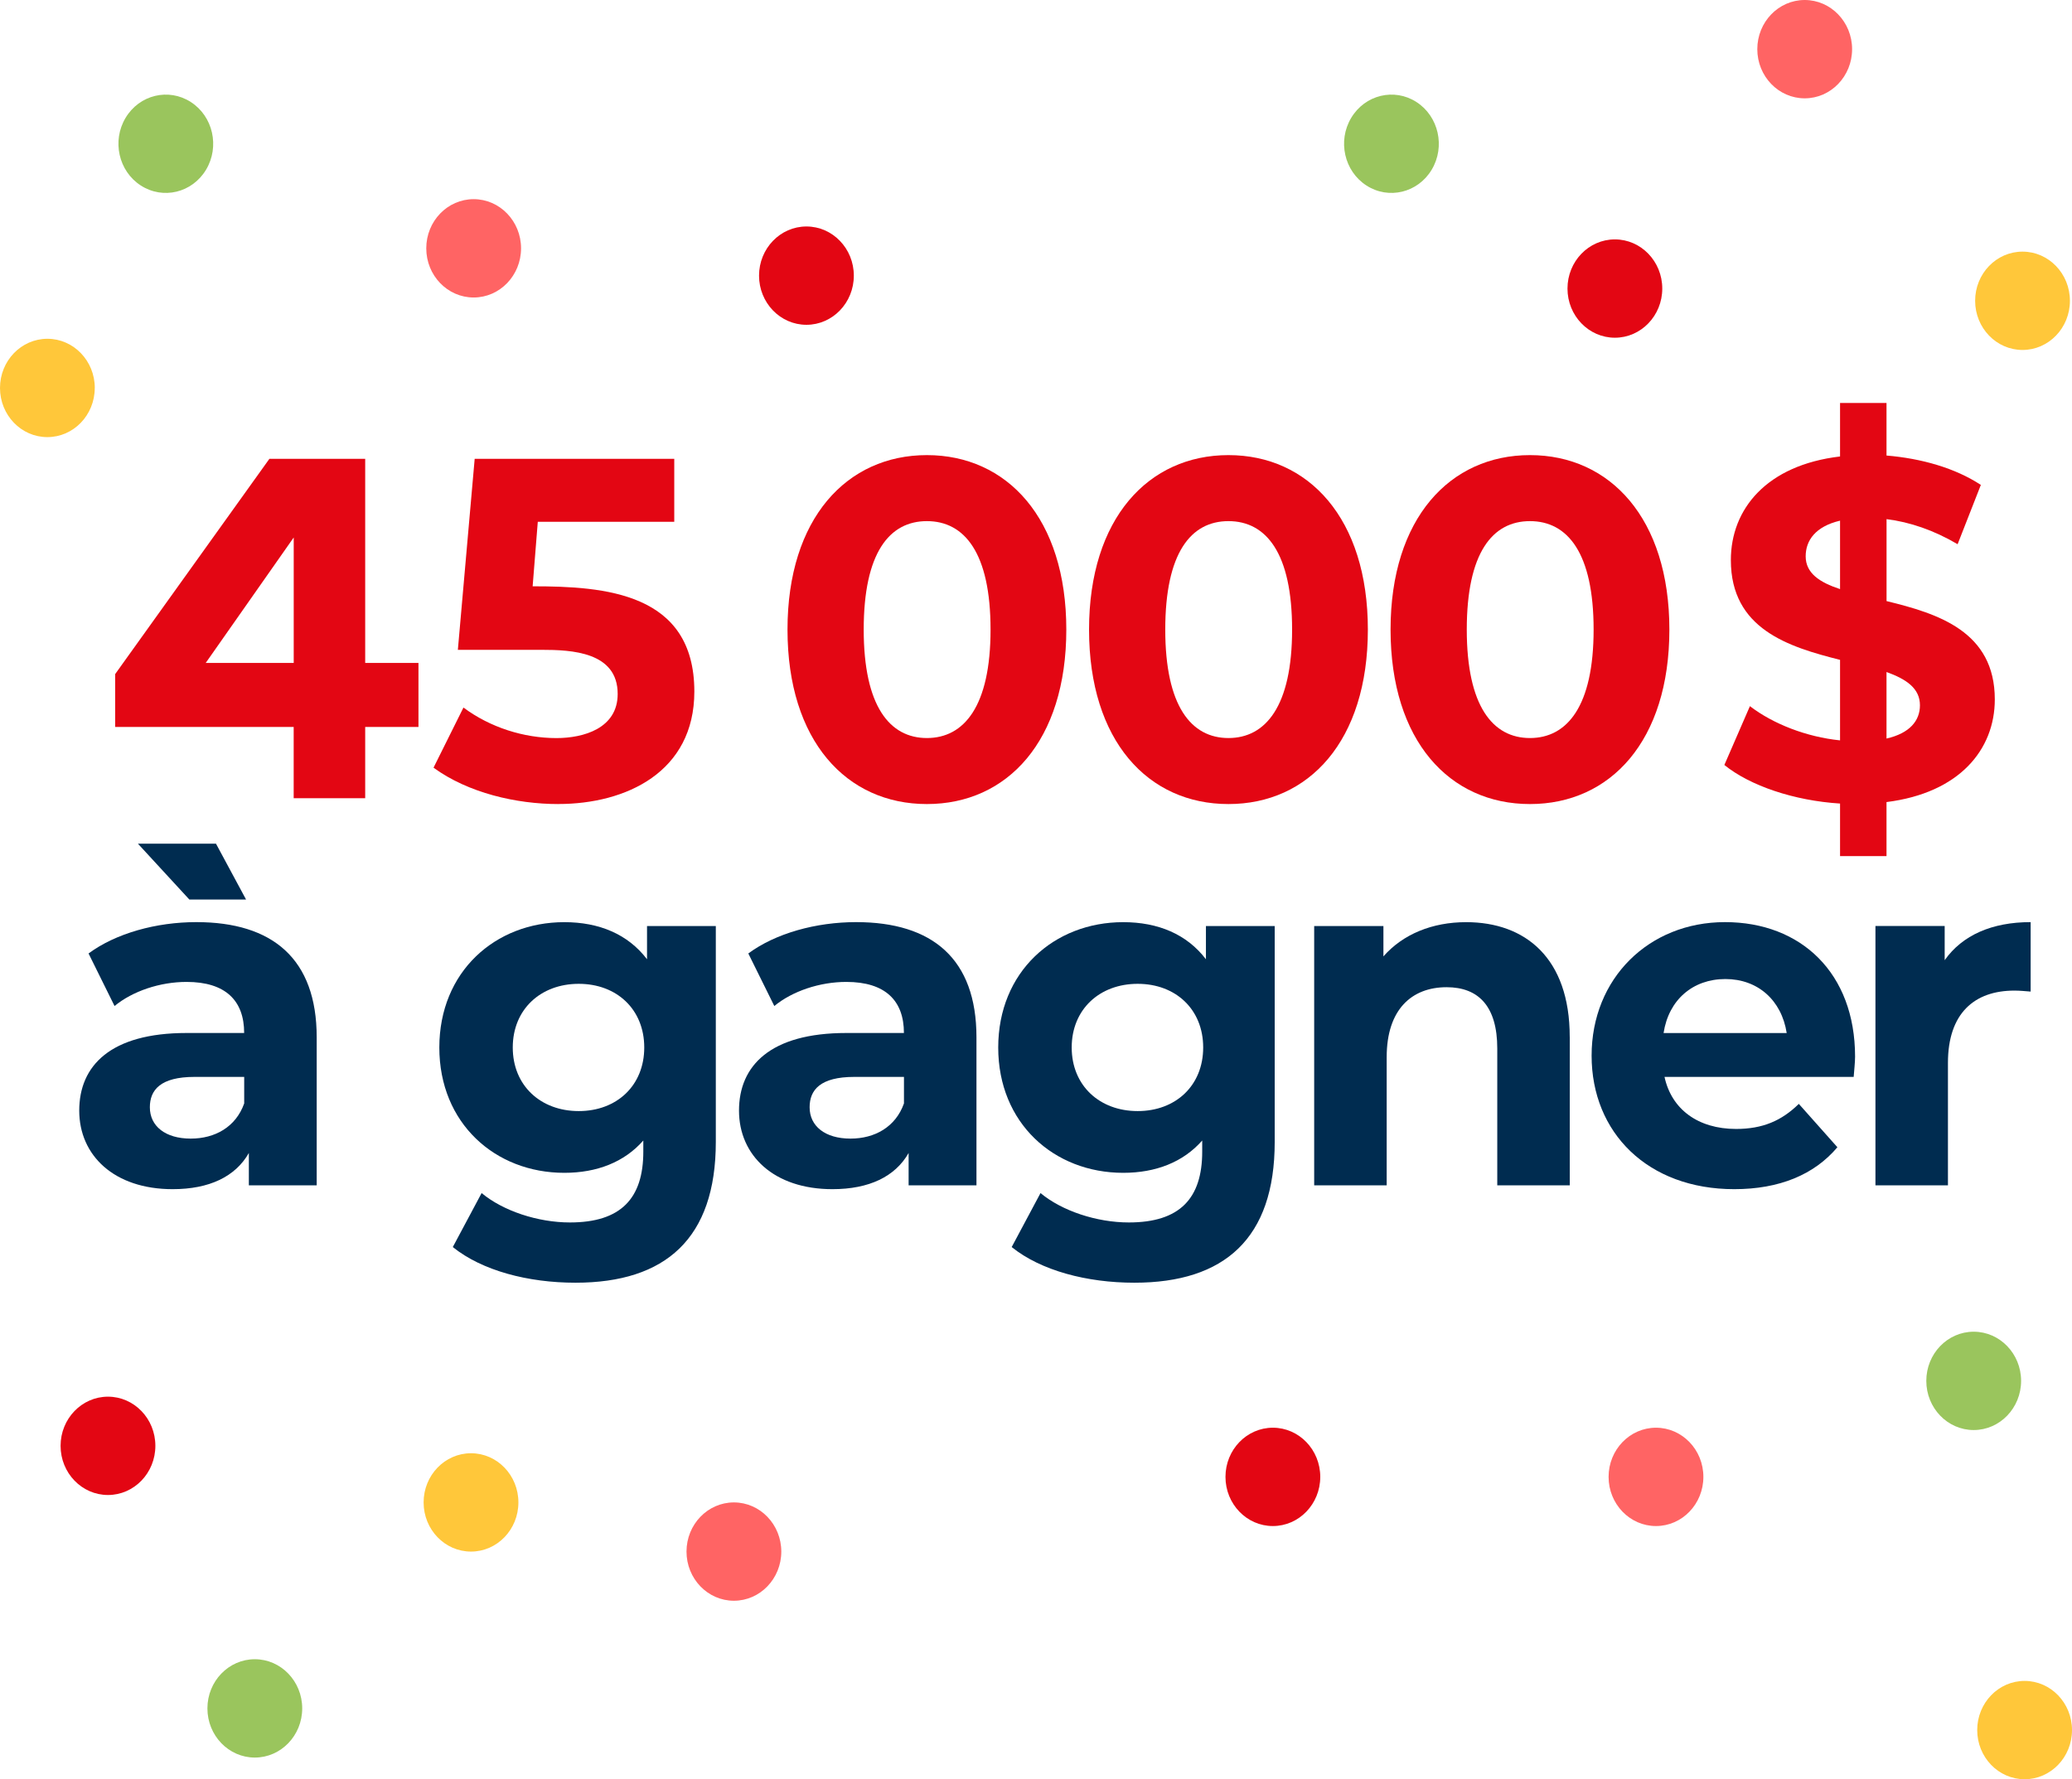
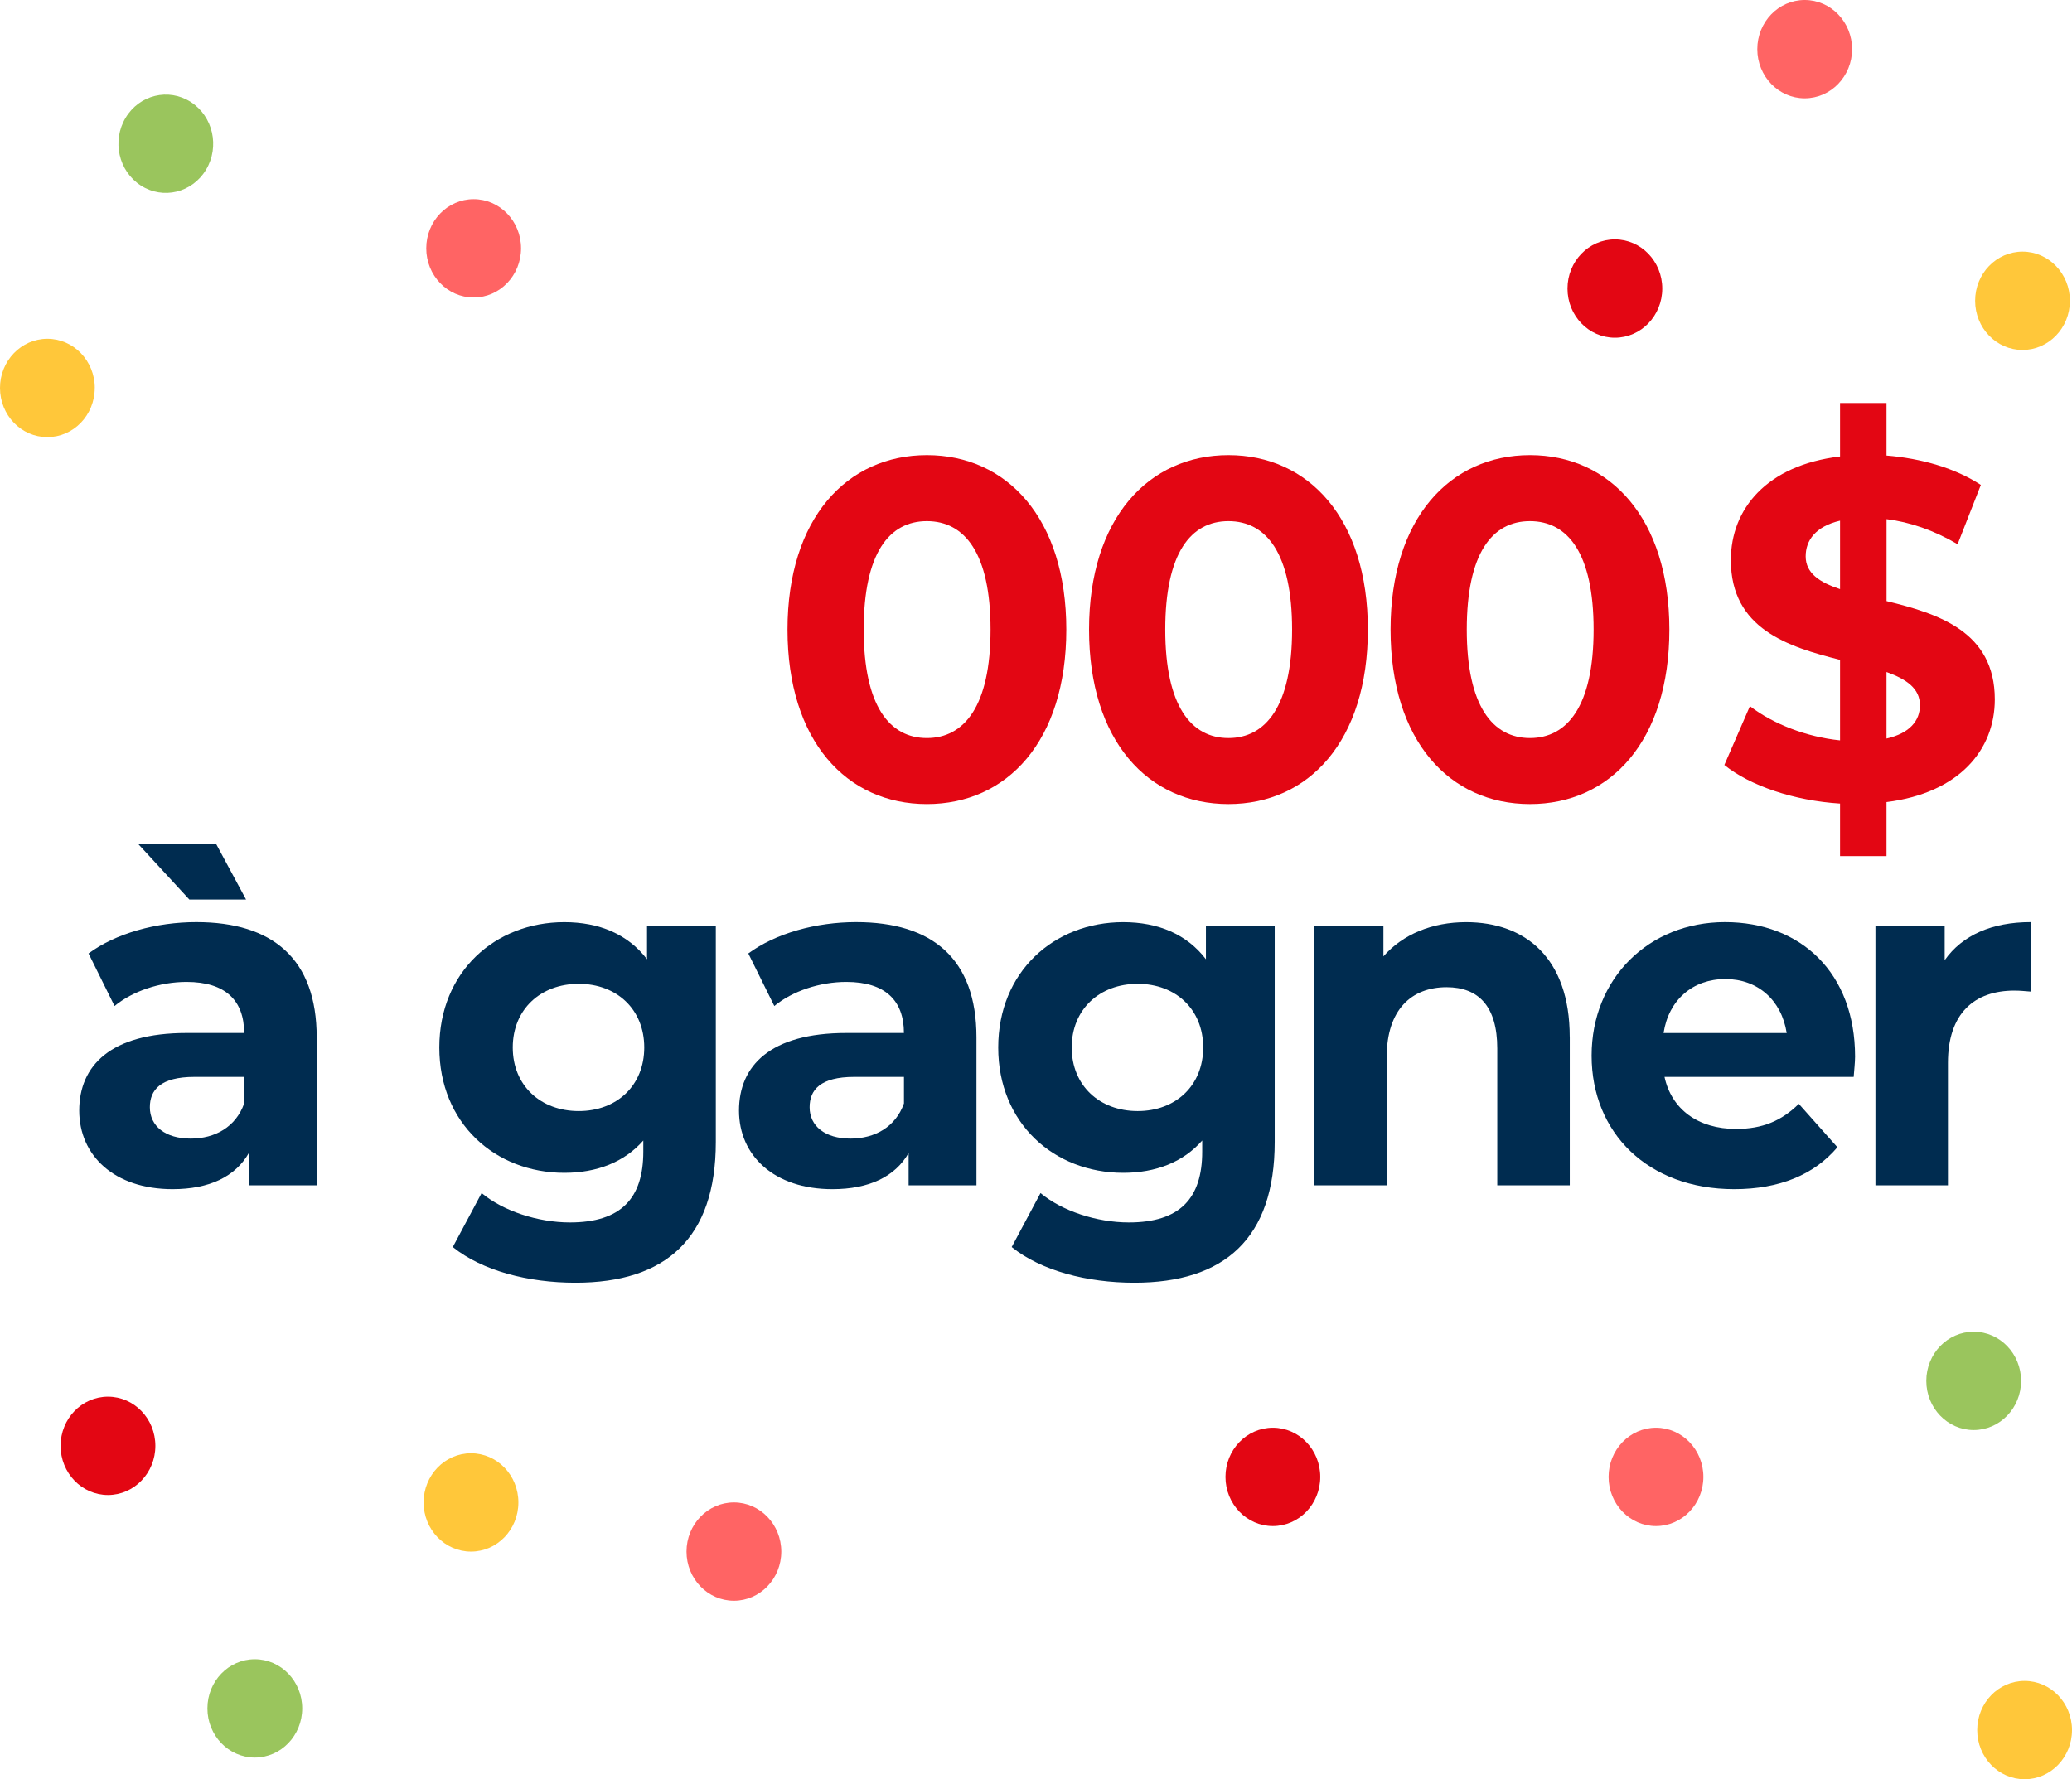
<svg xmlns="http://www.w3.org/2000/svg" width="489" height="420" viewBox="0 0 489 420" fill="none">
  <g clip-path="url(#clip0_128_7823)">
    <path d="M22.361 91.579C22.361 97.987 17.351 103.186 11.176 103.186C5 103.186 0 97.987 0 91.579C0 85.172 5.01 79.973 11.185 79.973C17.361 79.973 22.37 85.172 22.37 91.579" fill="#FFC73A" />
    <path d="M488.509 71.006C488.509 77.414 483.499 82.612 477.324 82.612C471.148 82.612 466.139 77.414 466.139 71.006C466.139 64.598 471.148 59.4 477.324 59.4C483.499 59.4 488.509 64.598 488.509 71.006Z" fill="#FFC73A" />
    <path d="M392.302 68.117C392.302 74.525 387.292 79.723 381.117 79.723C374.941 79.723 369.932 74.525 369.932 68.117C369.932 61.709 374.941 56.511 381.117 56.511C387.292 56.511 392.302 61.709 392.302 68.117Z" fill="#E30613" />
-     <path d="M201.507 65.068C201.507 71.476 196.497 76.674 190.322 76.674C184.146 76.674 179.137 71.476 179.137 65.068C179.137 58.66 184.146 53.462 190.322 53.462C196.497 53.462 201.507 58.66 201.507 65.068Z" fill="#E30613" />
    <path d="M48.633 40.057C45.377 45.505 38.479 47.174 33.238 43.795C27.987 40.416 26.378 33.259 29.635 27.821C32.891 22.372 39.789 20.703 45.03 24.082C50.281 27.461 51.89 34.618 48.633 40.057Z" fill="#9AC55D" />
-     <path d="M337.888 40.057C334.632 45.505 327.734 47.174 322.493 43.795C317.242 40.416 315.633 33.259 318.89 27.821C322.146 22.372 329.044 20.703 334.285 24.082C339.526 27.461 341.145 34.618 337.888 40.057Z" fill="#9AC55D" />
    <path d="M437.101 11.606C437.101 18.014 432.091 23.212 425.916 23.212C419.74 23.212 414.73 18.014 414.73 11.606C414.73 5.198 419.74 0 425.916 0C432.091 0 437.101 5.198 437.101 11.606Z" fill="#FF6464" />
    <path d="M122.97 58.62C122.97 65.028 117.96 70.227 111.785 70.227C105.609 70.227 100.6 65.028 100.6 58.62C100.6 52.213 105.609 47.014 111.785 47.014C117.96 47.014 122.97 52.213 122.97 58.62Z" fill="#FF6464" />
    <path d="M36.667 341.306C36.667 347.714 31.658 352.912 25.482 352.912C19.307 352.912 14.297 347.714 14.297 341.306C14.297 334.898 19.307 329.7 25.482 329.7C31.658 329.7 36.667 334.898 36.667 341.306Z" fill="#E30613" />
    <path d="M311.587 348.634C311.587 355.042 306.577 360.24 300.402 360.24C294.227 360.24 289.217 355.042 289.217 348.634C289.217 342.226 294.227 337.028 300.402 337.028C306.577 337.028 311.587 342.226 311.587 348.634Z" fill="#E30613" />
    <path d="M71.322 403.286C71.322 409.693 66.312 414.892 60.136 414.892C53.961 414.892 48.951 409.693 48.951 403.286C48.951 396.878 53.961 391.679 60.136 391.679C66.312 391.679 71.322 396.878 71.322 403.286Z" fill="#9AC55D" />
    <path d="M476.986 325.971C476.986 332.379 471.976 337.577 465.8 337.577C459.625 337.577 454.615 332.379 454.615 325.971C454.615 319.563 459.625 314.365 465.8 314.365C471.976 314.365 476.986 319.563 476.986 325.971Z" fill="#9AC55D" />
    <path d="M184.388 366.268C184.388 372.676 179.378 377.874 173.203 377.874C167.027 377.874 162.018 372.676 162.018 366.268C162.018 359.86 167.027 354.662 173.203 354.662C179.378 354.662 184.388 359.86 184.388 366.268Z" fill="#FF6464" />
    <path d="M402.003 348.634C402.003 355.042 396.994 360.24 390.818 360.24C384.643 360.24 379.633 355.042 379.633 348.634C379.633 342.226 384.643 337.028 390.818 337.028C396.994 337.028 402.003 342.226 402.003 348.634Z" fill="#FF6464" />
    <path d="M489 408.404C489 414.812 483.991 420.01 477.815 420.01C471.64 420.01 466.63 414.812 466.63 408.404C466.63 401.996 471.64 396.798 477.815 396.798C483.991 396.798 489 401.996 489 408.404Z" fill="#FFC73A" />
    <path d="M122.344 354.662C122.344 361.07 117.334 366.268 111.159 366.268C104.983 366.268 99.974 361.07 99.974 354.662C99.974 348.254 104.983 343.056 111.159 343.056C117.334 343.056 122.344 348.254 122.344 354.662Z" fill="#FFC73A" />
    <path d="M185.853 148.62C185.853 122.339 199.889 107.434 218.753 107.434C237.617 107.434 251.654 122.339 251.654 148.62C251.654 174.902 237.723 189.807 218.753 189.807C199.784 189.807 185.853 174.902 185.853 148.62ZM233.773 148.62C233.773 130.527 227.636 123.019 218.753 123.019C209.87 123.019 203.839 130.527 203.839 148.62C203.839 166.714 209.976 174.222 218.753 174.222C227.53 174.222 233.773 166.714 233.773 148.62Z" fill="#E30613" />
    <path d="M257.02 148.62C257.02 122.339 271.056 107.434 289.92 107.434C308.784 107.434 322.821 122.339 322.821 148.62C322.821 174.902 308.89 189.807 289.92 189.807C270.95 189.807 257.02 174.902 257.02 148.62ZM304.94 148.62C304.94 130.527 298.803 123.019 289.92 123.019C281.037 123.019 275.006 130.527 275.006 148.62C275.006 166.714 281.143 174.222 289.92 174.222C298.697 174.222 304.94 166.714 304.94 148.62Z" fill="#E30613" />
    <path d="M328.178 148.62C328.178 122.339 342.215 107.434 361.078 107.434C379.942 107.434 393.979 122.339 393.979 148.62C393.979 174.902 380.048 189.807 361.078 189.807C342.109 189.807 328.178 174.902 328.178 148.62ZM376.098 148.62C376.098 130.527 369.961 123.019 361.078 123.019C352.196 123.019 346.165 130.527 346.165 148.62C346.165 166.714 352.302 174.222 361.078 174.222C369.855 174.222 376.098 166.714 376.098 148.62Z" fill="#E30613" />
    <path d="M445.223 189.347V202.093H434.259V189.687C423.402 189.007 412.987 185.478 406.956 180.58L412.987 166.694C418.469 170.903 426.369 173.972 434.259 174.772V155.768C422.091 152.699 408.488 148.49 408.488 132.216C408.488 120.16 416.927 109.803 434.259 107.754V95.128H445.223V107.534C453.45 108.214 461.456 110.493 467.487 114.472L462.006 128.467C456.418 125.168 450.714 123.229 445.232 122.549V141.893C457.4 144.852 470.782 149.06 470.782 165.105C470.782 176.941 462.449 187.178 445.232 189.337L445.223 189.347ZM434.259 139.064V122.909C428.45 124.279 426.147 127.577 426.147 131.326C426.147 135.305 429.432 137.474 434.259 139.064ZM453.113 166.484C453.113 162.506 449.934 160.337 445.223 158.637V174.342C450.705 173.092 453.113 170.133 453.113 166.495V166.484Z" fill="#E30613" />
-     <path d="M131.767 189.807C121.844 189.807 110.476 187.178 102.315 181.22L109.377 167.024C115.668 171.713 123.607 174.232 131.324 174.232C137.721 174.232 145.775 171.943 145.775 163.815C145.775 153.859 134.86 153.399 127.798 153.399H108.057L112.027 108.304H159.128V123.179H126.921L125.707 138.404C142.692 138.404 163.868 139.893 163.868 163.246C163.868 182.249 147.76 189.797 131.767 189.797V189.807Z" fill="#E30613" />
-     <path d="M27.179 171.603V159.127L63.577 108.314H86.188V156.498H98.76V171.603H86.188V188.427H69.309V171.603H27.179ZM48.547 156.498H69.318V126.878L48.547 156.498Z" fill="#E30613" />
    <path d="M74.742 244.878V279.807H58.73V272.179C55.551 277.757 49.404 280.716 40.743 280.716C26.928 280.716 18.7 272.749 18.7 262.173C18.7 251.596 26.051 243.849 44.028 243.849H57.622C57.622 236.221 53.239 231.793 44.028 231.793C37.776 231.793 31.311 233.952 27.034 237.481L20.897 225.075C27.371 220.297 36.909 217.677 46.34 217.677C64.328 217.677 74.742 226.325 74.742 244.868V244.878ZM44.693 212.349L32.554 199.164H50.975L58.075 212.349H44.693ZM57.632 260.473V254.215H45.897C37.891 254.215 35.367 257.284 35.367 261.383C35.367 265.821 38.99 268.78 45.021 268.78C50.724 268.78 55.657 266.051 57.632 260.473Z" fill="#002C50" />
    <path d="M168.935 218.597V269.57C168.935 292.333 157.094 302.799 135.812 302.799C124.627 302.799 113.77 299.95 106.862 294.382L113.664 281.636C118.712 285.845 126.93 288.574 134.502 288.574C146.564 288.574 151.824 282.886 151.824 271.849V269.23C147.325 274.349 140.861 276.858 133.182 276.858C116.843 276.858 103.683 265.142 103.683 247.278C103.683 229.413 116.843 217.687 133.182 217.687C141.41 217.687 148.202 220.536 152.701 226.444V218.597H168.935ZM152.046 247.268C152.046 238.281 145.572 232.243 136.583 232.243C127.595 232.243 121.014 238.271 121.014 247.268C121.014 256.265 127.595 262.283 136.583 262.283C145.572 262.283 152.046 256.255 152.046 247.268Z" fill="#002C50" />
    <path d="M230.449 244.878V279.807H214.437V272.179C211.258 277.757 205.111 280.716 196.45 280.716C182.635 280.716 174.407 272.749 174.407 262.173C174.407 251.596 181.758 243.849 199.735 243.849H213.329C213.329 236.221 208.946 231.793 199.735 231.793C193.483 231.793 187.018 233.952 182.741 237.481L176.604 225.075C183.078 220.296 192.616 217.677 202.048 217.677C220.035 217.677 230.449 226.324 230.449 244.868V244.878ZM213.339 260.473V254.215H201.604C193.598 254.215 191.074 257.284 191.074 261.383C191.074 265.821 194.697 268.78 200.728 268.78C206.431 268.78 211.364 266.051 213.339 260.473Z" fill="#002C50" />
    <path d="M300.836 218.597V269.57C300.836 292.333 288.996 302.799 267.714 302.799C256.529 302.799 245.671 299.95 238.763 294.382L245.565 281.636C250.613 285.845 258.831 288.574 266.404 288.574C278.466 288.574 283.726 282.886 283.726 271.849V269.23C279.227 274.349 272.762 276.858 265.084 276.858C248.744 276.858 235.584 265.142 235.584 247.278C235.584 229.413 248.744 217.687 265.084 217.687C273.311 217.687 280.103 220.536 284.603 226.444V218.597H300.836ZM283.957 247.268C283.957 238.281 277.483 232.243 268.494 232.243C259.506 232.243 252.925 238.271 252.925 247.268C252.925 256.265 259.506 262.283 268.494 262.283C277.483 262.283 283.957 256.255 283.957 247.268Z" fill="#002C50" />
    <path d="M370.472 244.768V279.817H353.361V247.497C353.361 237.601 348.978 233.042 341.405 233.042C333.178 233.042 327.263 238.281 327.263 249.547V279.817H310.152V218.597H326.492V225.765C331.097 220.526 338.005 217.687 346.011 217.687C359.942 217.687 370.462 226.105 370.462 244.768H370.472Z" fill="#002C50" />
    <path d="M437.467 254.215H392.833C394.48 261.843 400.733 266.501 409.721 266.501C415.974 266.501 420.473 264.572 424.529 260.583L433.633 270.82C428.151 277.307 419.924 280.716 409.288 280.716C388.892 280.716 375.626 267.401 375.626 249.197C375.626 230.993 389.114 217.677 407.101 217.677C425.088 217.677 437.805 229.743 437.805 249.427C437.805 250.796 437.583 252.726 437.477 254.205L437.467 254.215ZM392.611 243.859H421.668C420.463 236.121 414.866 231.113 407.197 231.113C399.528 231.113 393.815 236.001 392.611 243.859Z" fill="#002C50" />
    <path d="M479.241 217.687V234.072C477.815 233.962 476.717 233.842 475.407 233.842C465.975 233.842 459.723 239.19 459.723 250.906V279.807H442.612V218.587H458.952V226.664C463.123 220.746 470.137 217.677 479.241 217.677V217.687Z" fill="#002C50" />
  </g>
  <defs>
    <clipPath id="clip0_128_7823">
      <rect width="489" height="420" fill="white" />
    </clipPath>
  </defs>
</svg>